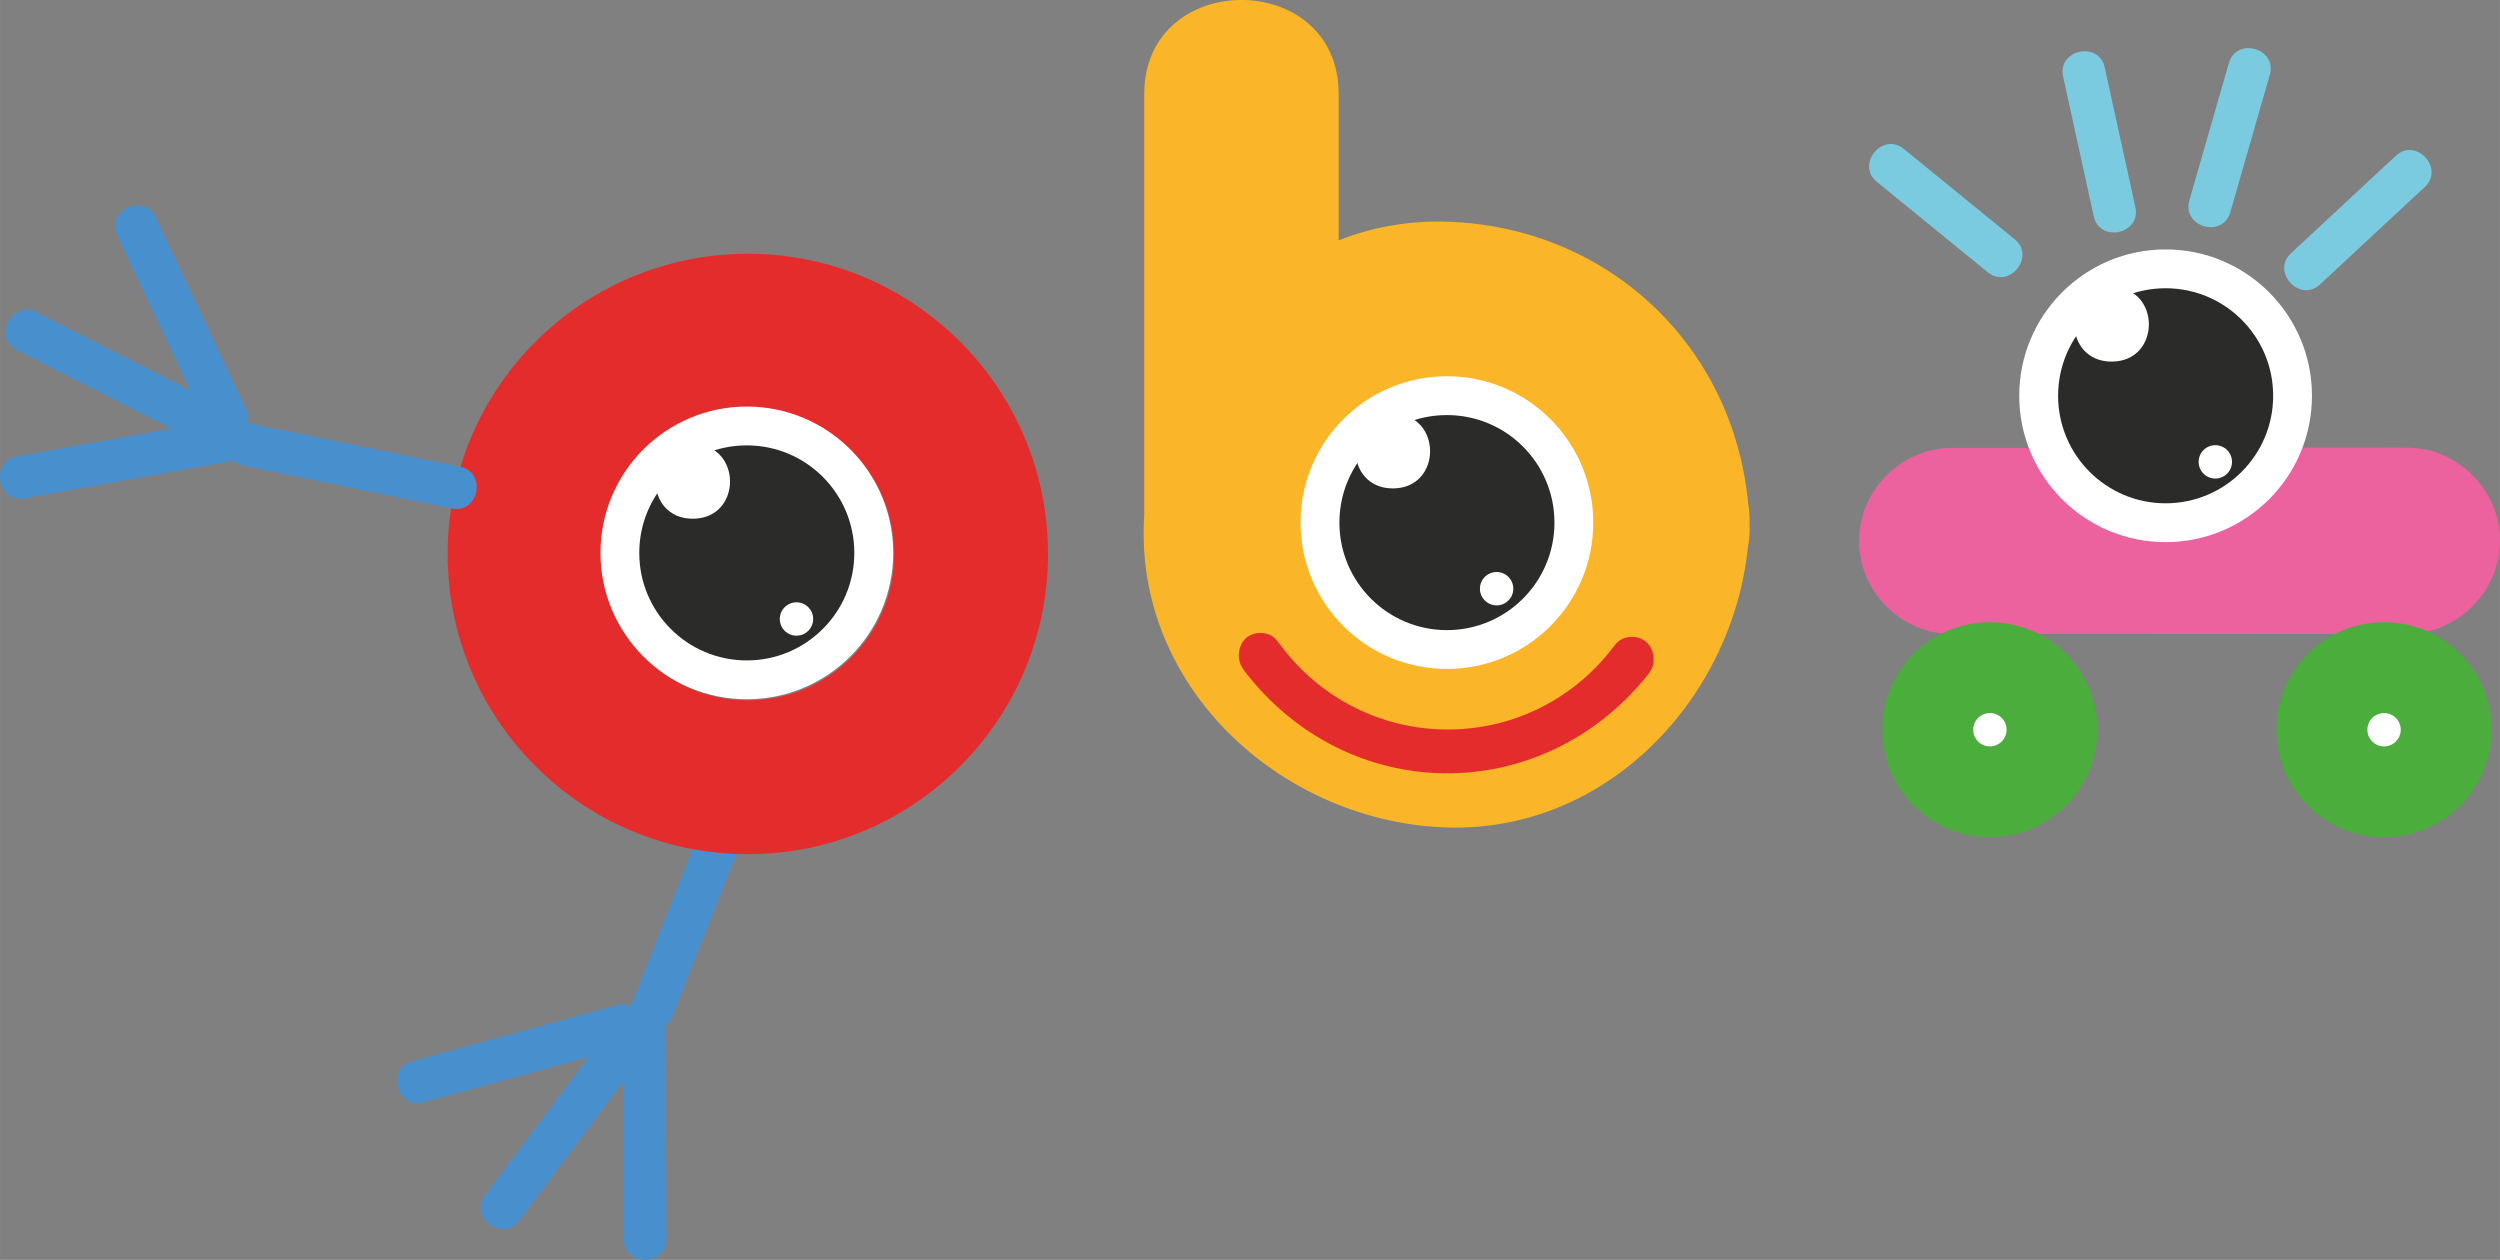
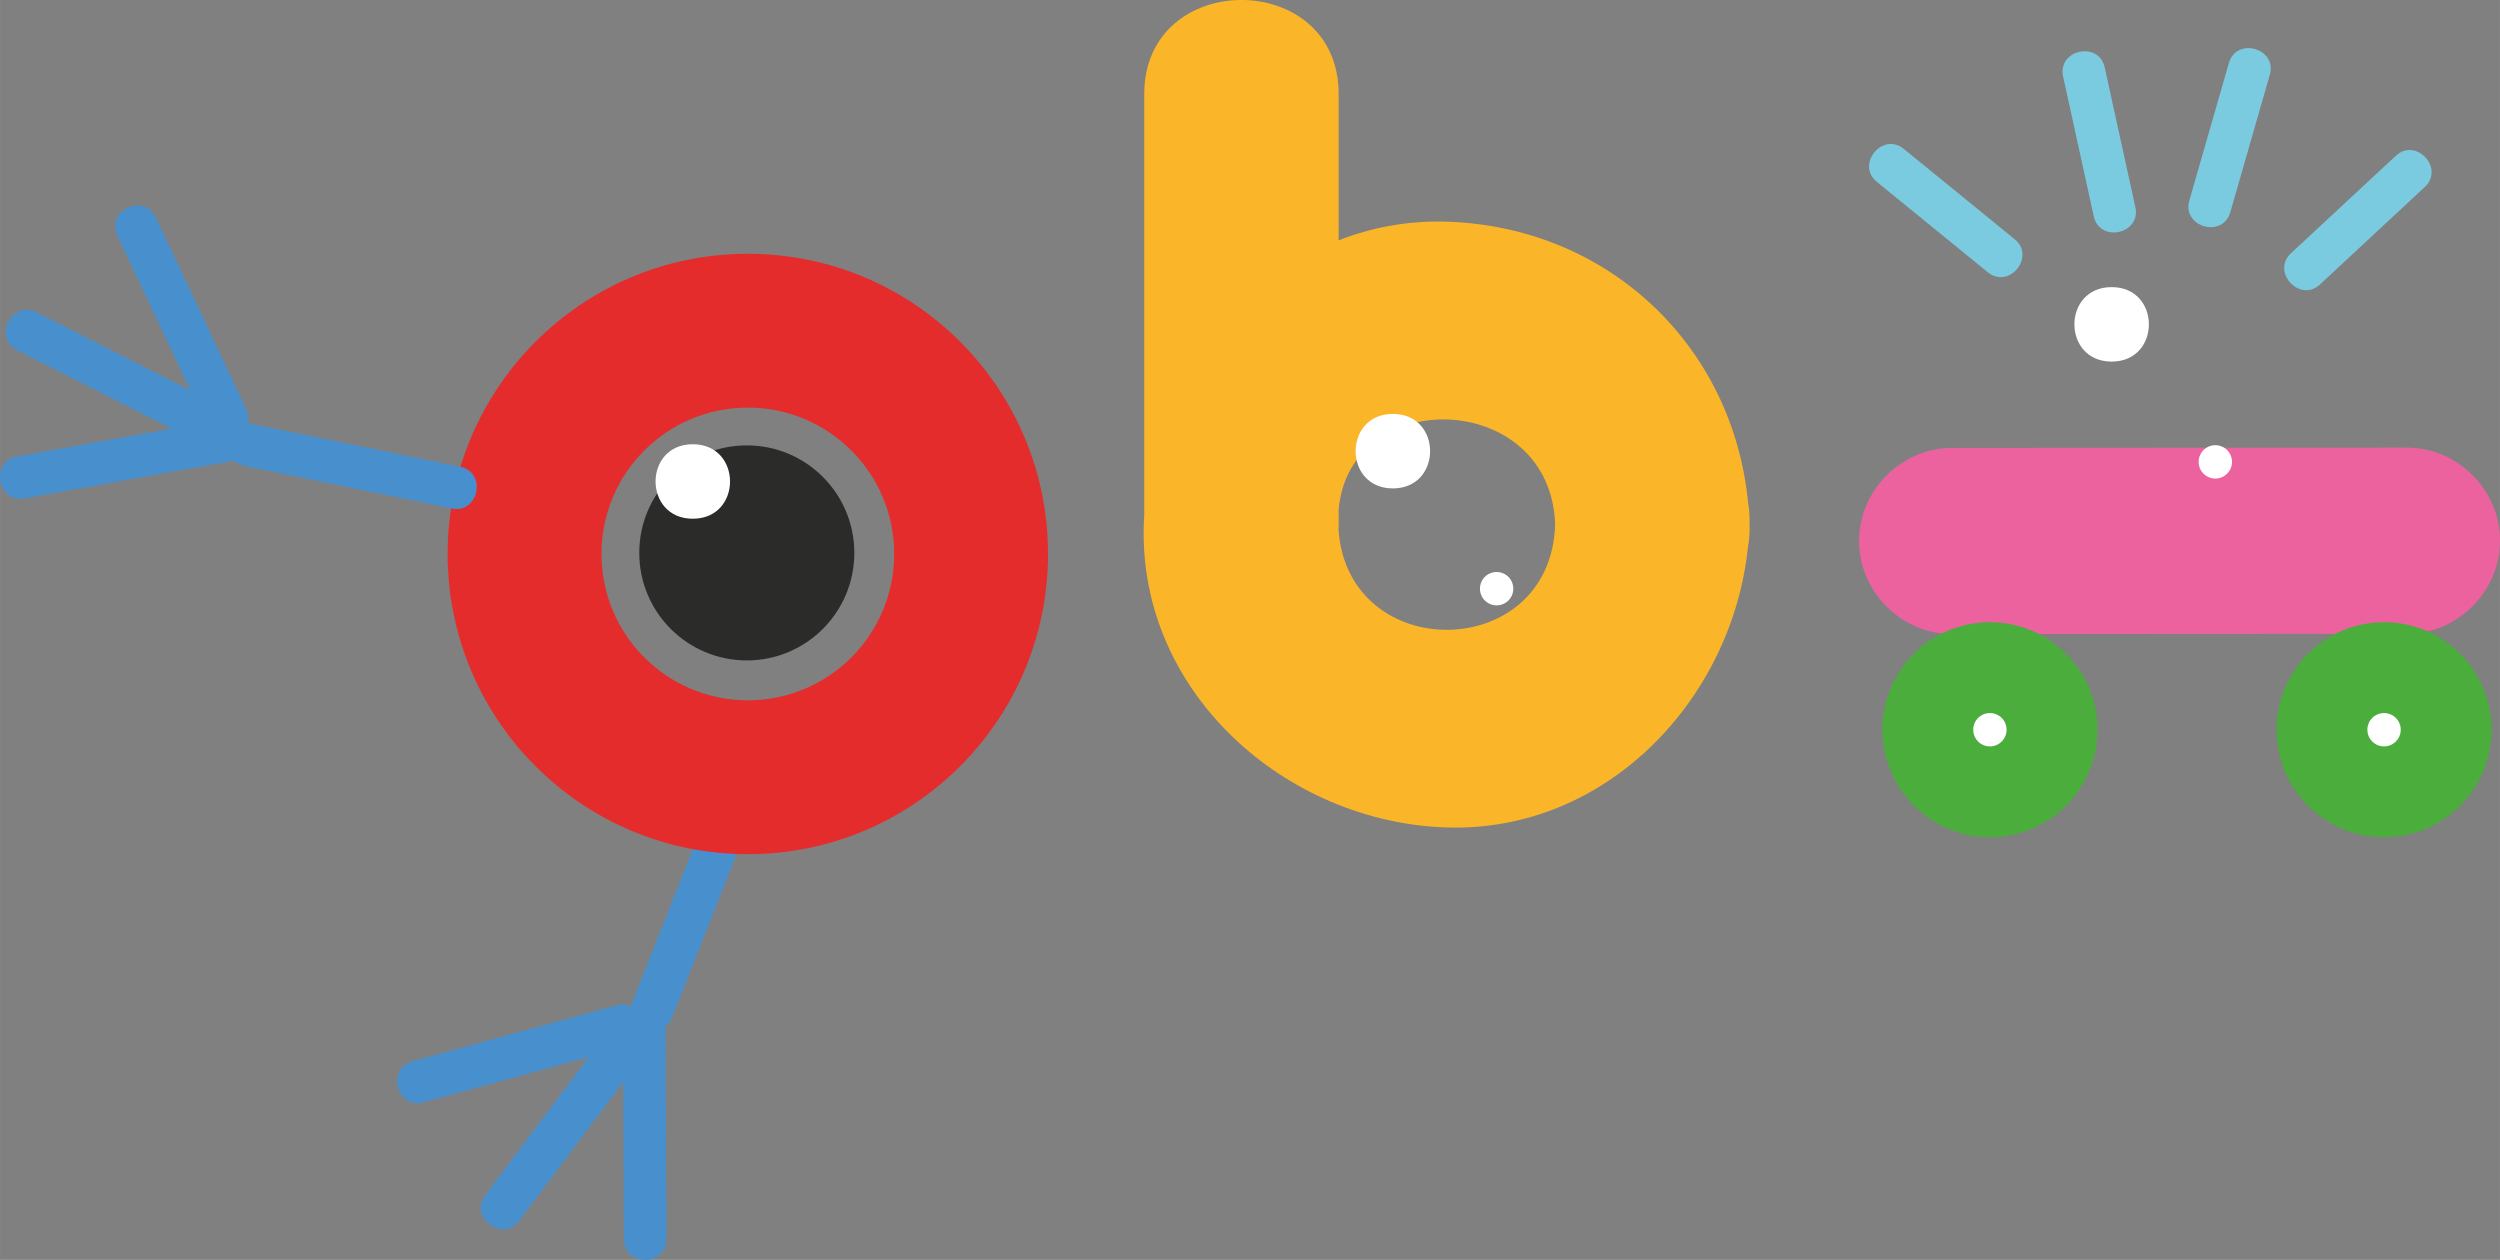
<svg xmlns="http://www.w3.org/2000/svg" xmlns:xlink="http://www.w3.org/1999/xlink" viewBox="0 0 412.281 207.773" height="207.77" width="412.28">
  <rect x="0" y="0" width="412.281" height="207.773" fill="#808080" stroke="none" />
  <defs>
-     <path id="1" d="m0 0c0-10.664-8.646-19.309-19.311-19.309-10.663 0-19.308 8.645-19.308 19.309 0 10.665 8.645 19.309 19.308 19.309 10.665 0 19.311-8.644 19.311-19.309" fill="#fff" />
    <path id="2" d="m0 0c6.551 0 6.551 9.827 0 9.827-6.551 0-6.551-9.827 0-9.827" fill="#fff" />
    <clipPath id="0">
      <path d="m0 166.22h329.82v-166.22h-329.82v166.22" />
    </clipPath>
  </defs>
  <g transform="matrix(1.25 0 0-1.25 0 207.77)">
    <g clip-path="url(#0)">
      <g fill="#4890cd">
        <path d="m0 0c-11.749-29.758 1.485 3.761-10.265-25.998-1.33-3.37 3.897-5.434 5.227-2.064 11.75 29.759-1.484-3.759 10.265 25.999 1.33 3.37-3.897 5.433-5.227 2.063" transform="translate(93.73 60.1)" />
        <path d="m0 0c.152-31.994-.02 4.04.134-27.951.018-3.622 5.637-3.597 5.619.027-.153 31.993.018-4.04-.134 27.95-.017 3.624-5.637 3.597-5.619-.026" transform="translate(82.18 30.655)" />
        <path d="m0 0c-19.19-25.603 2.425 3.234-16.763-22.367-2.172-2.9 2.324-6.271 4.496-3.37 19.19 25.602-2.424-3.235 16.763 22.367 2.173 2.899-2.324 6.268-4.496 3.37" transform="translate(80.76 30.879)" />
        <path d="m0 0c-30.856-8.459 3.898 1.067-26.956-7.39-3.494-.959-2.01-6.379 1.484-5.42 30.857 8.459-3.898-1.068 26.957 7.391 3.494.958 2.01 6.376-1.485 5.419" transform="translate(81.35 33.588)" />
      </g>
      <path d="m0 0c-10.663 0-19.31 8.645-19.31 19.308 0 10.666 8.647 19.31 19.31 19.31 10.664 0 19.31-8.644 19.31-19.31 0-10.663-8.646-19.308-19.31-19.308m-0 58.915c-21.876 0-39.606-17.729-39.606-39.605 0-21.874 17.73-39.607 39.606-39.607 21.878 0 39.606 17.733 39.606 39.607 0 21.876-17.728 39.605-39.606 39.605" fill="#e52c2c" transform="translate(98.66 73.821)" />
      <path d="m0 0c25.893.016 34.1.021 59.99.036 6.696.004 12.28 5.593 12.276 12.289-.002 6.696-5.594 12.279-12.29 12.276-25.894-.014-34.1-.02-59.991-.035-6.696-.004-12.28-5.593-12.277-12.291.005-6.695 5.596-12.279 12.292-12.275" fill="#ec629f" transform="translate(257.56 82.56)" />
      <use transform="translate(117.84 93.27)" xlink:href="#1" />
      <path d="m0 0c0-7.834-6.351-14.185-14.187-14.185-7.834 0-14.185 6.351-14.185 14.185 0 7.835 6.351 14.187 14.185 14.187 7.836 0 14.187-6.352 14.187-14.187" fill="#2b2b2a" transform="translate(112.71 93.27)" />
      <use transform="translate(91.4 97.78)" xlink:href="#2" />
-       <path d="m0 0c0-1.215-.984-2.2-2.201-2.2-1.215 0-2.2.985-2.2 2.2 0 1.216.985 2.201 2.2 2.201 1.217 0 2.201-.985 2.201-2.201" fill="#fff" transform="translate(107.28 84.55)" />
      <use transform="translate(305.02 114)" xlink:href="#1" />
-       <path d="m0 0c0-7.834-6.351-14.185-14.187-14.185-7.834 0-14.185 6.351-14.185 14.185 0 7.835 6.351 14.187 14.185 14.187 7.836 0 14.187-6.352 14.187-14.187" fill="#2b2b2a" transform="translate(299.9 114)" id="3" />
      <use transform="translate(278.59 118.51)" xlink:href="#2" />
      <path d="m0 0c0-1.215-.984-2.2-2.201-2.2-1.215 0-2.2.985-2.2 2.2 0 1.216.985 2.201 2.2 2.201 1.217 0 2.201-.985 2.201-2.201" fill="#fff" transform="translate(294.47 105.28)" id="4" />
      <path d="m0 0c.002.102.016.195.016.299v2.3c1.442 16.537 28.01 15.832 28.564-1.964-.568-18.301-27.393-18.504-28.58-.635m54.23.635c.033 1.033-.038 2-.196 2.905-2.02 20.786-18.521 36.4-39.765 37.06-5.063.158-9.854-.742-14.25-2.459v19.302c0 16.541-25.649 16.541-25.649 0v-55.65c-.022-.386-.051-.769-.063-1.154-.692-22.21 18.779-39.3 39.962-39.962 21.17-.659 37.674 16.994 39.75 36.99.168.923.246 1.912.211 2.972" fill="#fab628" transform="translate(176.59 96.37)" />
      <use transform="translate(210.2 97.27)" xlink:href="#1" />
      <use transform="translate(-94.82-16.732)" xlink:href="#3" />
      <use transform="translate(183.76 101.78)" xlink:href="#2" />
      <use transform="translate(-94.82-16.732)" xlink:href="#4" />
-       <path d="m0 0c-1.122 0-1.904-.519-2.365-1.239-.063-.073-.123-.143-.186-.225-11.252-14.586-33.04-14.262-43.92.52-.072.099-.142.178-.215.264-.463.7-1.236 1.2-2.335 1.2-2.461 0-3.323-2.458-2.608-4.206.154-.308.453-.762.516-.832 13.642-17.772 39.06-17.971 53.11-.608.131.131.479.64.64.987.667 1.741-.206 4.139-2.636 4.139" fill="#e52c2c" transform="translate(215.31 82.19)" />
      <path d="m0 0c0-7.835-6.352-14.186-14.187-14.186-7.835 0-14.185 6.351-14.185 14.186 0 7.835 6.35 14.185 14.185 14.185 7.835 0 14.187-6.35 14.187-14.185" fill="#4bad3c" transform="translate(276.72 69.942)" id="5" />
      <use transform="translate(52)" xlink:href="#5" />
      <path d="m0 0c0-1.215-.985-2.2-2.2-2.2-1.216 0-2.2.985-2.2 2.2 0 1.216.984 2.2 2.2 2.2 1.215 0 2.2-.984 2.2-2.2" fill="#fff" transform="translate(264.73 69.942)" id="6" />
      <use transform="translate(52)" xlink:href="#6" />
      <g fill="#7bcbe0">
        <path d="m0 0c-24.803 20.21 10.166-8.282-14.638 11.927-2.807 2.289-6.357-2.068-3.549-4.355 24.803-20.21-10.165 8.282 14.638-11.927 2.809-2.289 6.359 2.066 3.549 4.355" transform="translate(265.8 134.65)" />
        <path d="m0 0c-6.854 31.25 2.81-12.809-4.045 18.443-.776 3.539-6.265 2.335-5.488-1.204 6.854-31.25-2.81 12.808 4.045-18.443.776-3.539 6.264-2.335 5.488 1.204" transform="translate(281.72 138.88)" />
        <path d="m0 0c8.842 30.748-3.624-12.603 5.218 18.15 1 3.482-4.399 5.04-5.399 1.552-8.842-30.747 3.623 12.602-5.218-18.14-1-3.482 4.397-5.04 5.399-1.553" transform="translate(294.24 138.2)" />
        <path d="m0 0c23.431 21.785-9.604-8.93 13.828 12.856 2.653 2.468-1.173 6.582-3.826 4.116-23.431-21.786 9.602 8.928-13.828-12.857-2.653-2.468 1.173-6.582 3.826-4.115" transform="translate(306.08 128.69)" />
      </g>
      <g fill="#4890cd">
        <path d="m0 0c-31.34 6.445 3.96-.814-27.378 5.631-3.549.729-4.681-4.775-1.132-5.504 31.34-6.445-3.96.814 27.378-5.631 3.549-.729 4.681 4.775 1.132 5.504" transform="translate(60.735 104.63)" />
        <path d="m0 0c-31.489-5.664 3.979.716-27.51-4.948-3.565-.643-2.571-6.173.995-5.531 31.489 5.665-3.979-.715 27.509 4.949 3.567.641 2.571 6.172-.994 5.53" transform="translate(29.738 110.94)" />
        <path d="m0 0c-28.526 14.489 3.604-1.831-24.921 12.657-3.23 1.64-5.776-3.369-2.545-5.01 28.526-14.488-3.604 1.832 24.921-12.657 3.231-1.64 5.774 3.369 2.545 5.01" transform="translate(29.714 112.37)" />
        <path d="m0 0c-13.649 28.937 1.724-3.656-11.925 25.279-1.546 3.277-6.629.881-5.082-2.396 13.65-28.937-1.724 3.656 11.925-25.28 1.546-3.277 6.627-.879 5.082 2.397" transform="translate(32.484 112.26)" />
      </g>
    </g>
  </g>
</svg>